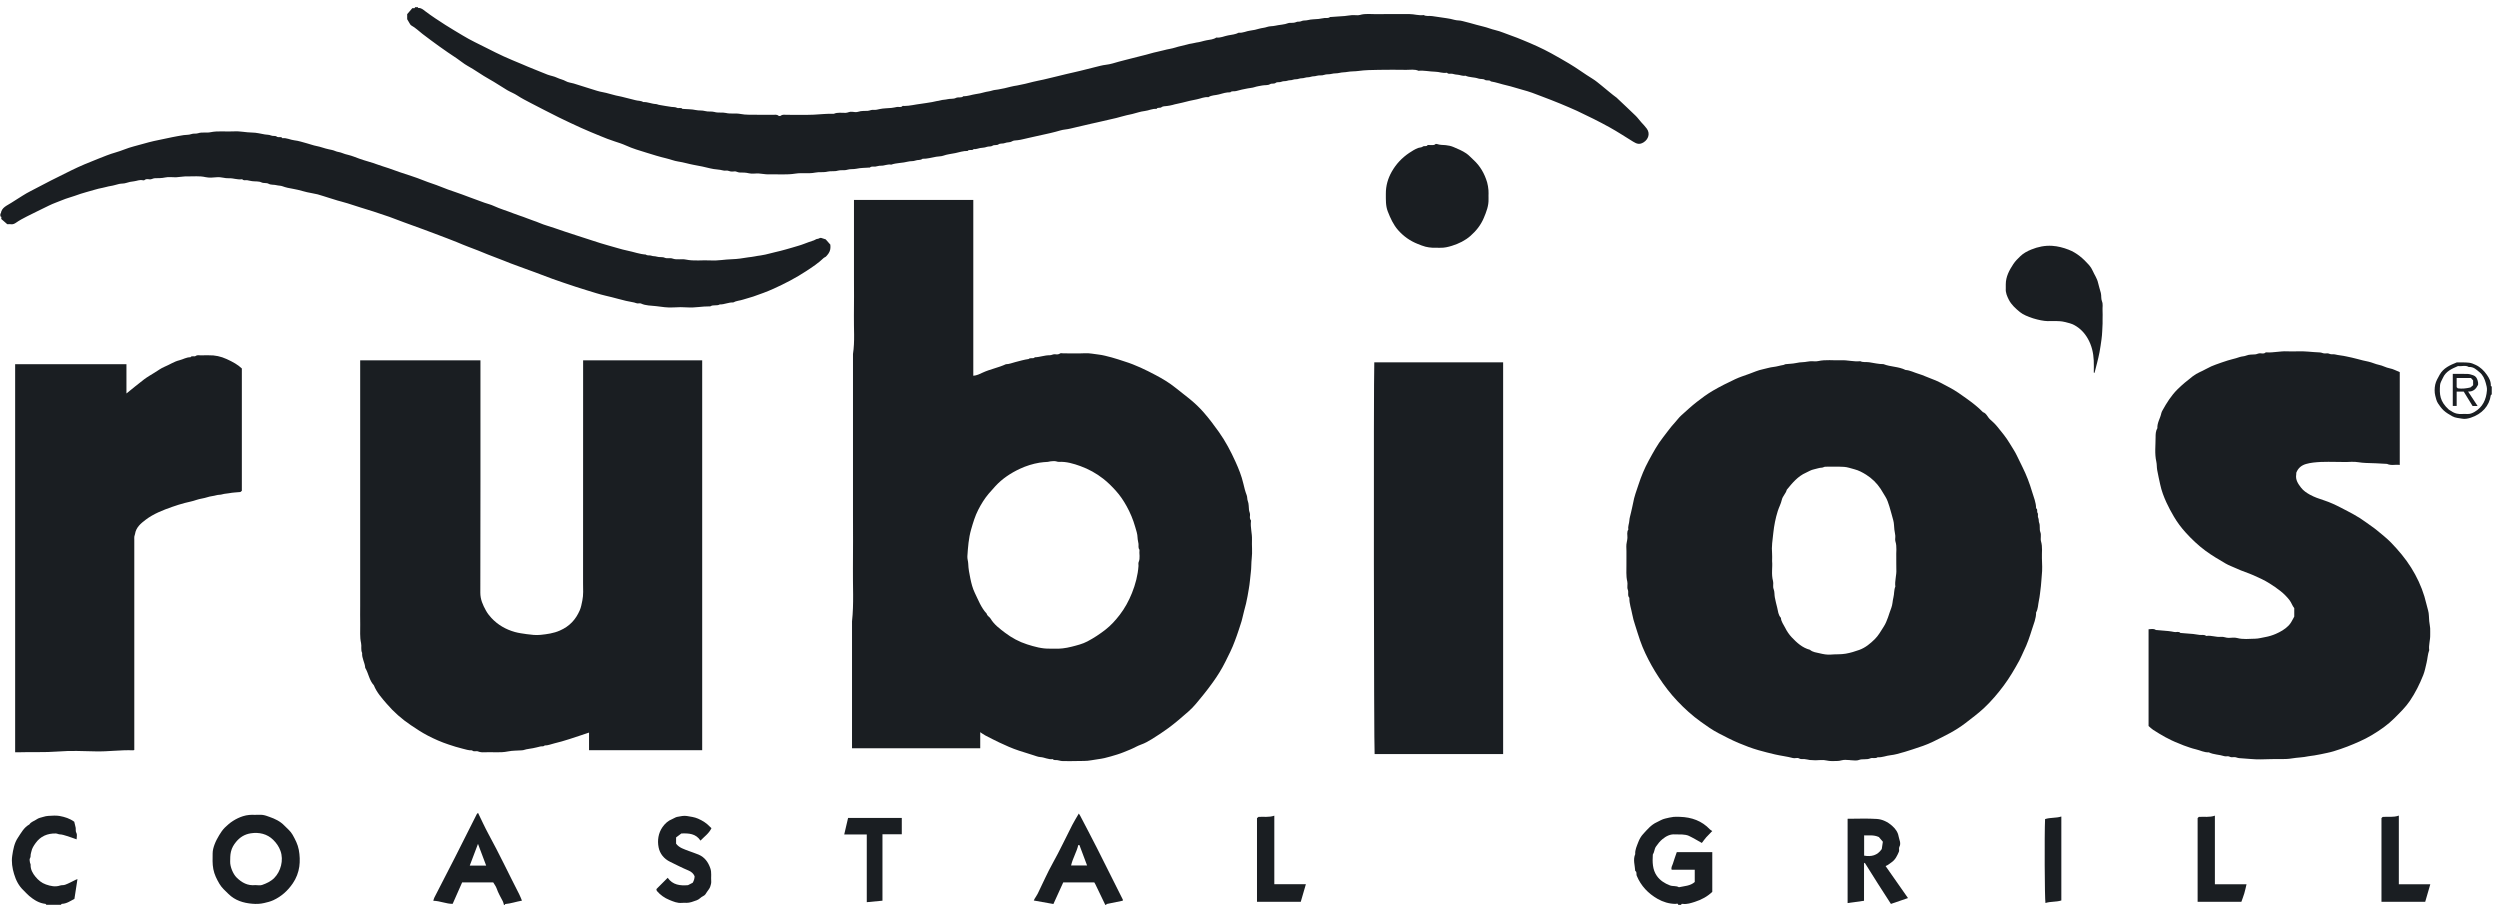
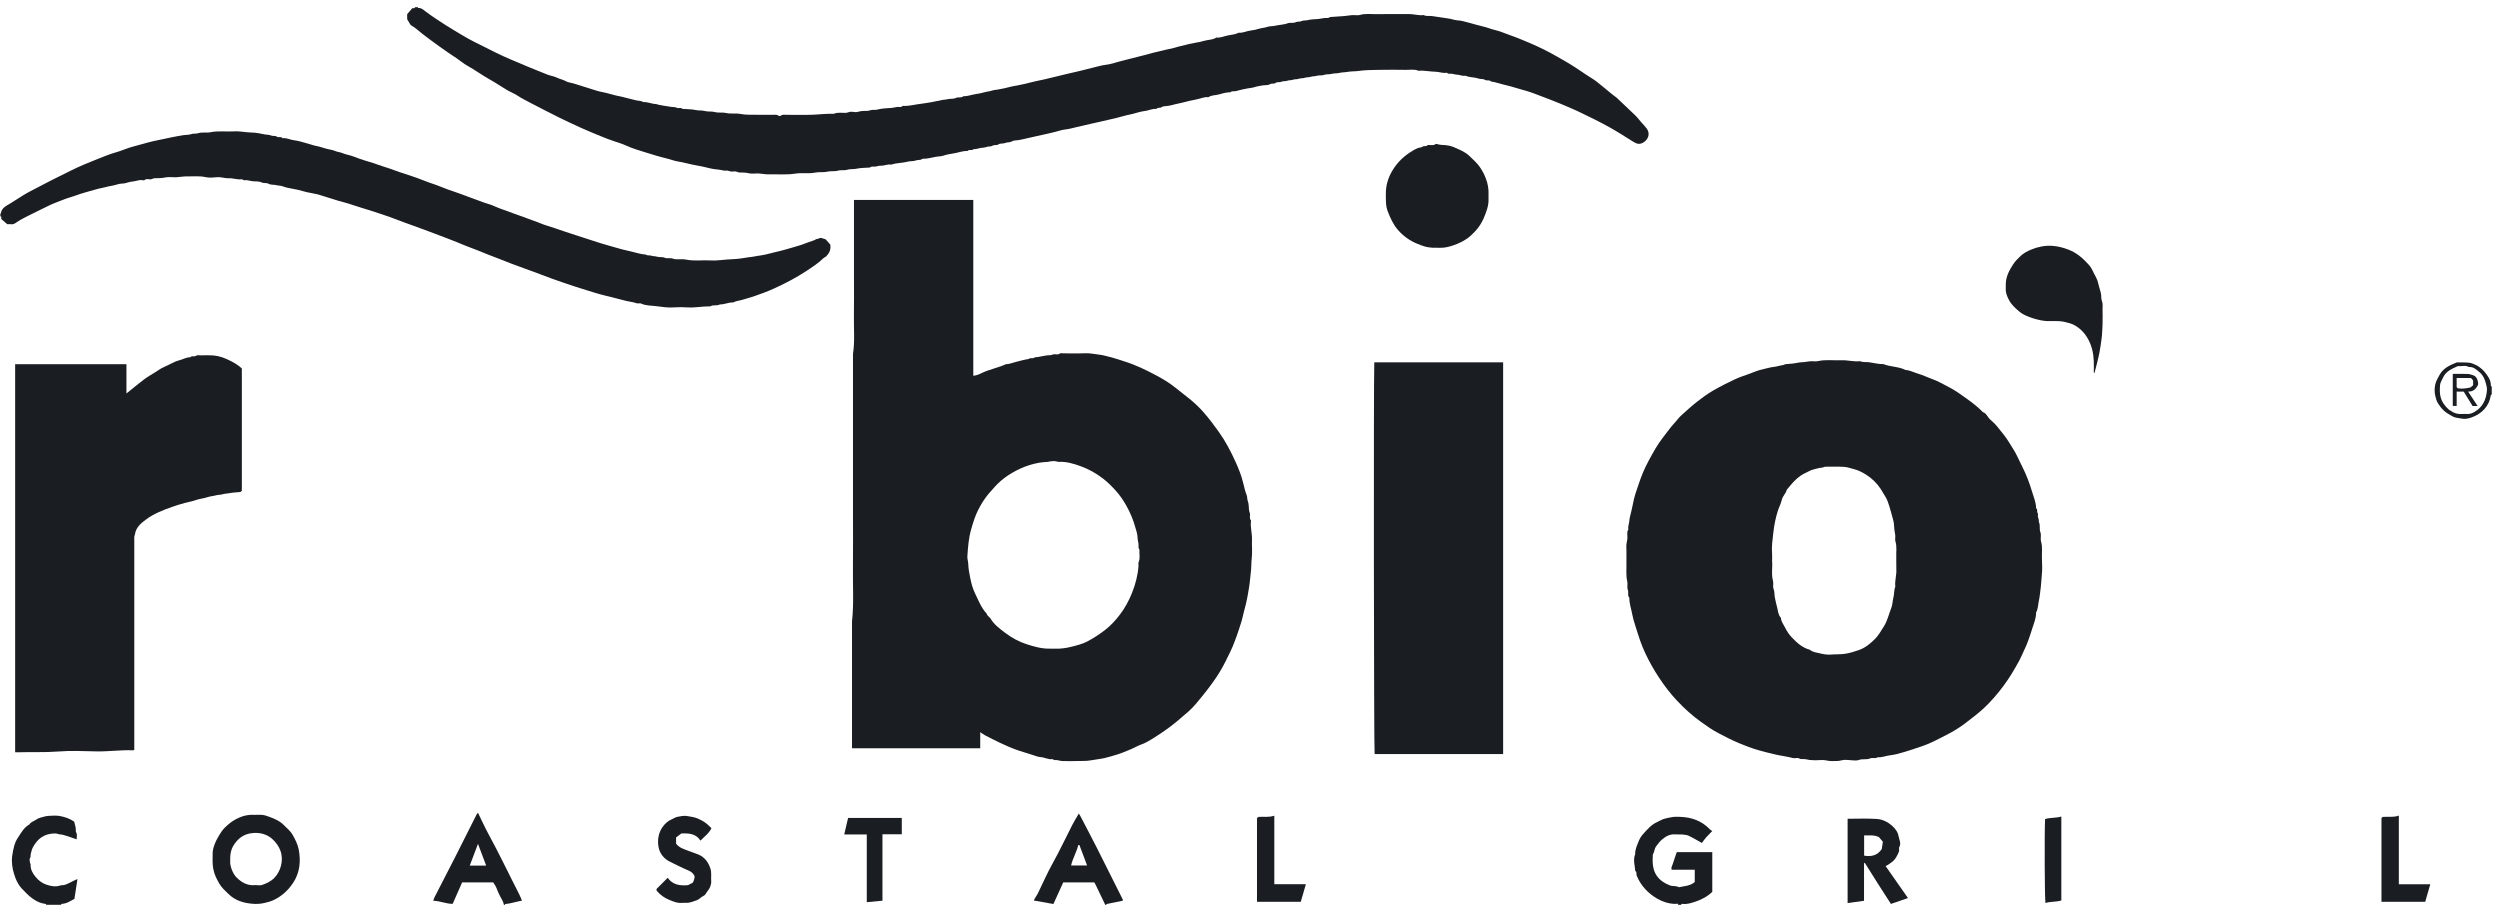
<svg xmlns="http://www.w3.org/2000/svg" width="138" height="50" viewBox="0 0 138 50" fill="none">
  <path d="M23.067 0.398C23.073 0.413 23.081 0.443 23.085 0.442C23.249 0.425 23.359 0.533 23.472 0.618C23.831 0.89 24.208 1.134 24.587 1.378C24.898 1.58 25.222 1.762 25.538 1.956C25.971 2.221 26.436 2.434 26.889 2.664C27.193 2.819 27.499 2.972 27.809 3.114C28.134 3.264 28.466 3.396 28.795 3.535C29.025 3.632 29.253 3.734 29.486 3.823C29.734 3.918 29.977 4.028 30.226 4.121C30.397 4.185 30.586 4.21 30.749 4.29C30.907 4.368 31.082 4.393 31.237 4.483C31.363 4.556 31.525 4.565 31.669 4.609C31.988 4.707 32.305 4.811 32.625 4.909C32.841 4.975 33.056 5.052 33.277 5.089C33.52 5.131 33.75 5.216 33.989 5.269C34.2 5.316 34.418 5.354 34.627 5.417C34.772 5.46 34.922 5.484 35.067 5.528C35.213 5.572 35.374 5.548 35.509 5.634C35.753 5.619 35.977 5.74 36.219 5.744C36.267 5.745 36.314 5.778 36.363 5.786C36.598 5.827 36.834 5.869 37.07 5.902C37.172 5.916 37.272 5.901 37.374 5.953C37.461 5.997 37.586 5.914 37.674 6.011C37.682 6.021 37.709 6.011 37.727 6.013C37.954 6.031 38.185 6.025 38.404 6.074C38.579 6.113 38.76 6.083 38.921 6.13C39.097 6.181 39.276 6.133 39.439 6.181C39.65 6.244 39.864 6.188 40.065 6.235C40.338 6.3 40.615 6.237 40.879 6.291C41.18 6.351 41.477 6.326 41.776 6.335C42.072 6.343 42.369 6.334 42.666 6.338C42.768 6.339 42.875 6.308 42.971 6.387C42.997 6.409 43.072 6.409 43.1 6.387C43.204 6.305 43.32 6.339 43.431 6.338C43.926 6.334 44.421 6.353 44.915 6.331C45.285 6.314 45.654 6.267 46.026 6.282C46.237 6.188 46.461 6.236 46.678 6.23C46.801 6.227 46.905 6.148 47.035 6.17C47.149 6.189 47.278 6.203 47.383 6.167C47.557 6.108 47.729 6.132 47.902 6.118C48.012 6.109 48.112 6.048 48.231 6.063C48.342 6.076 48.45 6.044 48.561 6.02C48.773 5.974 48.995 5.979 49.212 5.957C49.313 5.947 49.413 5.923 49.513 5.904C49.614 5.885 49.726 5.951 49.818 5.853C49.834 5.835 49.887 5.851 49.923 5.85C50.227 5.846 50.522 5.767 50.822 5.732C51.03 5.707 51.242 5.666 51.453 5.634C51.536 5.621 51.617 5.595 51.7 5.581C51.776 5.569 51.849 5.56 51.924 5.537C52.042 5.503 52.176 5.508 52.304 5.476C52.453 5.439 52.631 5.474 52.761 5.408C52.901 5.336 53.063 5.427 53.18 5.31C53.416 5.32 53.634 5.225 53.863 5.194C54.018 5.173 54.178 5.14 54.332 5.095C54.478 5.053 54.63 5.046 54.776 4.996C54.877 4.962 54.993 4.961 55.103 4.939C55.335 4.894 55.567 4.853 55.796 4.786C55.907 4.754 56.029 4.741 56.146 4.719C56.444 4.66 56.74 4.597 57.033 4.515C57.22 4.463 57.415 4.44 57.603 4.392C58.027 4.284 58.455 4.196 58.878 4.084C59.129 4.019 59.389 3.975 59.642 3.907C59.91 3.835 60.179 3.769 60.447 3.705C60.643 3.658 60.84 3.599 61.046 3.576C61.286 3.55 61.521 3.472 61.756 3.405C62.014 3.33 62.278 3.276 62.536 3.204C62.859 3.114 63.189 3.048 63.51 2.952C63.752 2.879 64.003 2.84 64.246 2.772C64.456 2.712 64.673 2.691 64.884 2.622C65.089 2.554 65.308 2.52 65.519 2.46C65.606 2.436 65.699 2.409 65.791 2.401C65.878 2.393 65.959 2.357 66.038 2.349C66.235 2.329 66.419 2.257 66.612 2.222C66.787 2.191 66.981 2.18 67.141 2.072C67.371 2.103 67.578 1.991 67.795 1.953C67.989 1.918 68.197 1.9 68.379 1.804C68.608 1.833 68.811 1.707 69.034 1.686C69.189 1.671 69.349 1.63 69.502 1.585C69.648 1.543 69.8 1.539 69.947 1.486C70.081 1.438 70.238 1.455 70.379 1.422C70.627 1.364 70.886 1.367 71.126 1.272C71.165 1.256 71.214 1.264 71.258 1.263C71.361 1.263 71.461 1.26 71.561 1.214C71.642 1.176 71.739 1.217 71.838 1.166C71.935 1.115 72.069 1.143 72.191 1.11C72.381 1.059 72.588 1.068 72.787 1.046C72.897 1.034 73.005 1.007 73.115 0.994C73.218 0.983 73.327 1.019 73.417 0.94C73.422 0.936 73.434 0.94 73.444 0.939C73.706 0.922 73.969 0.907 74.231 0.884C74.368 0.873 74.503 0.842 74.64 0.834C74.784 0.824 74.938 0.864 75.07 0.825C75.378 0.734 75.687 0.787 75.994 0.781C76.596 0.769 77.199 0.778 77.802 0.777C78.066 0.777 78.323 0.871 78.589 0.831C78.736 0.915 78.899 0.864 79.052 0.888C79.315 0.93 79.579 0.965 79.843 1.004C79.987 1.025 80.141 1.053 80.287 1.096C80.426 1.137 80.582 1.119 80.72 1.16C80.858 1.201 80.998 1.229 81.135 1.267C81.385 1.336 81.635 1.41 81.886 1.468C82.108 1.52 82.316 1.61 82.537 1.661C82.838 1.73 83.118 1.864 83.41 1.962C83.632 2.036 83.846 2.127 84.061 2.214C84.593 2.431 85.118 2.664 85.622 2.94C85.953 3.121 86.28 3.31 86.605 3.502C87.049 3.764 87.461 4.075 87.9 4.343C88.083 4.454 88.247 4.597 88.415 4.731C88.692 4.953 88.957 5.19 89.245 5.398C89.26 5.408 89.27 5.424 89.283 5.436C89.619 5.754 89.958 6.069 90.29 6.392C90.402 6.501 90.492 6.632 90.598 6.749C90.703 6.865 90.813 6.976 90.906 7.105C91.096 7.369 90.994 7.689 90.728 7.856C90.504 7.997 90.348 7.943 90.148 7.819C89.719 7.555 89.299 7.278 88.858 7.033C88.266 6.704 87.66 6.408 87.049 6.119C86.749 5.978 86.438 5.856 86.133 5.724C85.789 5.575 85.436 5.453 85.088 5.315C84.748 5.18 84.403 5.051 84.049 4.959C83.749 4.881 83.457 4.776 83.152 4.708C82.867 4.645 82.59 4.541 82.298 4.495C82.209 4.386 82.069 4.482 81.956 4.402C81.868 4.341 81.719 4.375 81.608 4.336C81.374 4.253 81.118 4.282 80.891 4.178C80.73 4.215 80.585 4.125 80.428 4.121C80.336 4.119 80.245 4.087 80.153 4.07C80.061 4.054 79.956 4.111 79.877 4.019C79.874 4.014 79.86 4.015 79.852 4.016C79.639 4.054 79.437 3.961 79.226 3.959C78.919 3.955 78.614 3.877 78.304 3.908C78.084 3.809 77.851 3.859 77.624 3.856C77.121 3.849 76.617 3.847 76.113 3.856C75.734 3.863 75.351 3.865 74.977 3.918C74.775 3.946 74.573 3.932 74.378 3.969C74.232 3.997 74.081 3.987 73.943 4.023C73.795 4.062 73.644 4.038 73.507 4.077C73.368 4.117 73.22 4.084 73.099 4.132C72.957 4.188 72.815 4.14 72.688 4.183C72.576 4.222 72.459 4.201 72.36 4.238C72.248 4.279 72.131 4.255 72.031 4.292C71.919 4.333 71.801 4.308 71.703 4.346C71.59 4.39 71.472 4.362 71.375 4.4C71.271 4.441 71.164 4.418 71.073 4.453C70.961 4.496 70.838 4.465 70.746 4.509C70.634 4.562 70.504 4.509 70.423 4.572C70.321 4.652 70.208 4.583 70.099 4.65C69.986 4.72 69.814 4.69 69.671 4.719C69.531 4.748 69.389 4.763 69.25 4.81C69.131 4.851 68.999 4.855 68.874 4.88C68.659 4.922 68.442 4.963 68.233 5.026C68.127 5.059 68.003 5.003 67.911 5.095C67.694 5.091 67.485 5.155 67.284 5.212C67.09 5.266 66.876 5.246 66.701 5.365C66.48 5.337 66.281 5.442 66.072 5.482C65.802 5.534 65.529 5.594 65.262 5.667C65.084 5.716 64.898 5.738 64.72 5.794C64.624 5.825 64.52 5.833 64.42 5.851C64.319 5.868 64.191 5.855 64.125 5.912C64.034 5.991 63.904 5.902 63.839 6.012C63.61 5.987 63.407 6.106 63.183 6.129C62.952 6.153 62.727 6.241 62.497 6.294C62.294 6.34 62.086 6.379 61.885 6.441C61.54 6.547 61.181 6.603 60.831 6.695C60.645 6.743 60.452 6.778 60.262 6.823C59.984 6.887 59.705 6.954 59.427 7.017C59.214 7.065 59 7.128 58.777 7.151C58.603 7.169 58.435 7.233 58.264 7.275C58.068 7.323 57.872 7.376 57.674 7.414C57.376 7.472 57.083 7.553 56.786 7.612C56.578 7.653 56.374 7.719 56.163 7.741C56.061 7.752 55.945 7.749 55.865 7.8C55.74 7.879 55.599 7.839 55.471 7.896C55.366 7.943 55.212 7.903 55.125 7.965C55.013 8.045 54.889 7.973 54.777 8.05C54.697 8.105 54.565 8.068 54.455 8.112C54.347 8.156 54.219 8.151 54.102 8.172C53.984 8.194 53.872 8.246 53.748 8.23C53.661 8.344 53.499 8.216 53.413 8.333C53.178 8.324 52.956 8.405 52.732 8.451C52.511 8.497 52.283 8.515 52.065 8.595C51.951 8.637 51.812 8.628 51.685 8.651C51.431 8.695 51.182 8.772 50.921 8.765C50.809 8.862 50.66 8.81 50.53 8.863C50.41 8.912 50.261 8.884 50.123 8.921C49.819 9.003 49.494 8.984 49.193 9.089C48.997 9.047 48.816 9.156 48.621 9.147C48.522 9.142 48.421 9.182 48.32 9.196C48.218 9.21 48.107 9.163 48.018 9.249C48.008 9.258 47.983 9.249 47.965 9.251C47.738 9.269 47.507 9.263 47.287 9.312C47.113 9.351 46.931 9.319 46.771 9.369C46.594 9.424 46.415 9.37 46.253 9.419C46.06 9.479 45.864 9.428 45.682 9.473C45.453 9.53 45.222 9.482 45.002 9.527C44.64 9.601 44.273 9.526 43.918 9.582C43.42 9.662 42.924 9.611 42.428 9.625C42.247 9.63 42.065 9.585 41.883 9.576C41.704 9.567 41.515 9.607 41.345 9.566C41.17 9.523 40.999 9.522 40.826 9.522C40.721 9.522 40.638 9.443 40.524 9.462C40.432 9.477 40.324 9.474 40.239 9.439C40.132 9.393 40.027 9.438 39.927 9.411C39.693 9.347 39.447 9.357 39.218 9.297C38.916 9.217 38.607 9.158 38.304 9.103C38.011 9.05 37.727 8.958 37.431 8.915C37.214 8.883 36.998 8.792 36.778 8.741C36.41 8.655 36.05 8.542 35.691 8.43C35.311 8.313 34.925 8.202 34.56 8.035C34.356 7.942 34.139 7.873 33.928 7.805C33.658 7.717 33.391 7.615 33.133 7.506C32.781 7.359 32.425 7.219 32.078 7.059C31.67 6.87 31.26 6.685 30.858 6.485C30.335 6.226 29.818 5.956 29.299 5.688C29.047 5.556 28.793 5.428 28.554 5.27C28.381 5.155 28.181 5.084 28.001 4.978C27.668 4.781 27.348 4.559 27.01 4.372C26.597 4.144 26.22 3.86 25.806 3.633C25.598 3.519 25.417 3.357 25.218 3.225C24.887 3.005 24.554 2.783 24.233 2.549C23.928 2.327 23.622 2.105 23.322 1.873C23.119 1.716 22.936 1.532 22.707 1.407C22.653 1.378 22.621 1.303 22.584 1.245C22.547 1.189 22.515 1.129 22.476 1.06V0.781C22.56 0.683 22.657 0.571 22.754 0.459C22.8 0.423 22.895 0.503 22.907 0.399C22.961 0.399 23.015 0.399 23.069 0.399L23.067 0.398Z" fill="#1A1E22" />
  <path d="M0.02 11.787C0.029 11.787 0.045 11.788 0.045 11.787C0.088 11.442 0.391 11.351 0.624 11.195C0.827 11.059 1.04 10.939 1.244 10.803C1.384 10.71 1.535 10.631 1.681 10.553C2.431 10.152 3.19 9.77 3.953 9.396C4.423 9.165 4.909 8.965 5.395 8.774C5.719 8.647 6.043 8.51 6.381 8.415C6.717 8.322 7.037 8.167 7.375 8.083C7.75 7.99 8.117 7.869 8.495 7.785C8.833 7.709 9.172 7.638 9.512 7.571C9.722 7.53 9.93 7.49 10.141 7.458C10.278 7.437 10.427 7.452 10.549 7.405C10.681 7.354 10.814 7.395 10.933 7.355C11.159 7.28 11.393 7.346 11.613 7.3C12.046 7.21 12.48 7.279 12.913 7.252C13.25 7.231 13.579 7.314 13.916 7.317C14.15 7.319 14.39 7.38 14.625 7.422C14.736 7.442 14.859 7.432 14.951 7.476C15.063 7.529 15.192 7.476 15.274 7.54C15.376 7.619 15.513 7.509 15.591 7.629C15.82 7.598 16.023 7.721 16.246 7.745C16.486 7.771 16.72 7.854 16.956 7.916C17.125 7.96 17.291 8.026 17.462 8.058C17.695 8.1 17.913 8.193 18.143 8.24C18.266 8.265 18.394 8.287 18.507 8.338C18.625 8.392 18.754 8.392 18.869 8.44C18.986 8.489 19.105 8.523 19.229 8.552C19.438 8.602 19.639 8.689 19.843 8.762C20.172 8.881 20.515 8.96 20.843 9.084C21.045 9.16 21.255 9.218 21.46 9.288C21.657 9.355 21.851 9.429 22.047 9.497C22.488 9.648 22.937 9.779 23.368 9.955C23.684 10.085 24.013 10.177 24.329 10.307C24.588 10.414 24.857 10.511 25.125 10.599C25.394 10.687 25.657 10.792 25.922 10.889C26.195 10.989 26.468 11.091 26.742 11.19C26.915 11.251 27.096 11.292 27.261 11.37C27.609 11.532 27.979 11.634 28.334 11.777C28.572 11.874 28.824 11.941 29.062 12.039C29.3 12.138 29.549 12.207 29.787 12.309C30.051 12.424 30.339 12.493 30.614 12.591C31.006 12.731 31.403 12.857 31.799 12.987C32.116 13.091 32.433 13.194 32.75 13.295C33.013 13.378 33.273 13.469 33.539 13.538C33.913 13.635 34.277 13.764 34.657 13.84C34.988 13.907 35.307 14.03 35.648 14.051C35.737 14.128 35.857 14.075 35.946 14.112C36.049 14.154 36.155 14.133 36.248 14.165C36.394 14.214 36.558 14.169 36.682 14.224C36.835 14.292 36.985 14.222 37.122 14.272C37.365 14.36 37.617 14.277 37.855 14.327C38.316 14.424 38.777 14.348 39.237 14.376C39.627 14.399 40.011 14.319 40.402 14.309C40.699 14.302 41.004 14.255 41.3 14.205C41.419 14.185 41.541 14.183 41.656 14.154C41.766 14.126 41.876 14.12 41.985 14.101C42.159 14.071 42.338 14.039 42.505 13.989C42.698 13.931 42.898 13.901 43.091 13.846C43.292 13.788 43.497 13.742 43.697 13.677C43.927 13.603 44.164 13.55 44.389 13.459C44.567 13.389 44.748 13.326 44.93 13.267C45.001 13.243 45.054 13.184 45.141 13.183C45.203 13.182 45.258 13.111 45.334 13.134C45.406 13.157 45.476 13.18 45.579 13.213C45.656 13.3 45.754 13.411 45.835 13.504C45.855 13.693 45.835 13.835 45.743 13.978C45.7 14.046 45.649 14.101 45.598 14.157C45.565 14.193 45.506 14.203 45.471 14.237C45.179 14.521 44.84 14.744 44.503 14.965C43.93 15.342 43.321 15.657 42.695 15.94C42.331 16.105 41.955 16.239 41.578 16.37C41.397 16.433 41.208 16.473 41.026 16.535C40.844 16.598 40.644 16.599 40.472 16.696C40.218 16.68 39.987 16.814 39.734 16.804C39.573 16.902 39.372 16.804 39.212 16.91C39.199 16.919 39.176 16.912 39.158 16.912C38.76 16.907 38.367 16.995 37.966 16.969C37.706 16.951 37.443 16.95 37.184 16.969C36.854 16.994 36.53 16.937 36.209 16.898C35.935 16.865 35.646 16.878 35.382 16.754C35.323 16.726 35.239 16.757 35.168 16.747C35.112 16.74 35.058 16.706 35.002 16.697C34.702 16.646 34.407 16.577 34.114 16.495C33.888 16.432 33.658 16.377 33.43 16.323C33.087 16.243 32.753 16.134 32.416 16.031C31.986 15.899 31.558 15.761 31.132 15.614C30.707 15.468 30.282 15.323 29.865 15.156C29.649 15.07 29.428 14.994 29.21 14.914C29.015 14.842 28.821 14.767 28.624 14.699C28.333 14.599 28.048 14.482 27.762 14.369C27.484 14.259 27.202 14.156 26.924 14.046C26.561 13.901 26.203 13.746 25.834 13.616C25.623 13.543 25.42 13.444 25.211 13.363C24.877 13.235 24.546 13.098 24.211 12.977C23.937 12.878 23.666 12.77 23.393 12.67C23.026 12.535 22.659 12.402 22.291 12.269C22.026 12.173 21.764 12.066 21.497 11.971C21.207 11.868 20.915 11.772 20.621 11.677C20.383 11.599 20.142 11.533 19.904 11.454C19.667 11.374 19.426 11.304 19.189 11.225C18.95 11.146 18.701 11.098 18.466 11.017C18.262 10.946 18.049 10.896 17.846 10.823C17.644 10.752 17.425 10.695 17.212 10.662C16.859 10.608 16.526 10.48 16.173 10.423C15.981 10.392 15.779 10.353 15.588 10.28C15.492 10.244 15.371 10.251 15.261 10.222C15.121 10.185 14.953 10.214 14.834 10.148C14.702 10.073 14.568 10.132 14.433 10.068C14.287 9.997 14.094 10.022 13.922 10.001C13.83 9.989 13.739 9.964 13.647 9.948C13.555 9.933 13.45 9.988 13.372 9.894C13.368 9.89 13.355 9.893 13.346 9.894C13.106 9.933 12.877 9.827 12.64 9.84C12.419 9.853 12.211 9.763 11.987 9.782C11.773 9.801 11.547 9.825 11.342 9.777C11.005 9.7 10.671 9.745 10.337 9.736C10.139 9.731 9.939 9.775 9.739 9.784C9.532 9.793 9.318 9.751 9.121 9.796C8.927 9.839 8.739 9.834 8.547 9.838C8.443 9.84 8.359 9.917 8.245 9.899C8.156 9.885 8.053 9.867 7.969 9.945C7.949 9.963 7.898 9.954 7.864 9.947C7.702 9.913 7.555 9.989 7.401 10.007C7.252 10.024 7.102 10.05 6.956 10.101C6.838 10.142 6.704 10.125 6.575 10.154C6.418 10.189 6.265 10.245 6.108 10.267C5.956 10.288 5.812 10.341 5.665 10.367C5.365 10.42 5.08 10.523 4.787 10.598C4.561 10.656 4.341 10.735 4.121 10.812C3.9 10.89 3.67 10.948 3.458 11.037C3.205 11.142 2.943 11.228 2.697 11.35C2.295 11.55 1.888 11.742 1.487 11.946C1.278 12.052 1.071 12.163 0.877 12.298C0.801 12.35 0.715 12.392 0.613 12.378C0.551 12.369 0.487 12.376 0.401 12.376C0.302 12.29 0.19 12.193 0.078 12.096C0.045 12.049 0.123 11.956 0.019 11.944V11.782L0.02 11.787Z" fill="#1A1E22" />
  <path d="M92.639 49.946C92.62 49.841 92.538 49.896 92.489 49.895C92.132 49.892 91.797 49.787 91.498 49.617C90.979 49.32 90.58 48.902 90.346 48.337C90.31 48.249 90.374 48.134 90.264 48.074C90.246 47.765 90.132 47.456 90.264 47.148C90.247 46.91 90.354 46.7 90.432 46.489C90.492 46.326 90.585 46.163 90.702 46.037C90.927 45.793 91.142 45.528 91.455 45.387C91.606 45.318 91.742 45.225 91.912 45.186C92.069 45.151 92.224 45.108 92.383 45.092C92.499 45.081 92.617 45.087 92.734 45.09C93.374 45.11 93.94 45.307 94.389 45.785C94.418 45.817 94.462 45.836 94.516 45.872C94.395 46.014 94.278 46.109 94.181 46.222C94.09 46.327 94.01 46.442 93.942 46.531C93.69 46.391 93.462 46.251 93.221 46.137C93.109 46.084 92.973 46.075 92.848 46.063C92.723 46.052 92.596 46.07 92.47 46.059C92.194 46.035 91.968 46.158 91.77 46.319C91.629 46.432 91.511 46.583 91.408 46.733C91.319 46.862 91.325 47.038 91.236 47.173C91.211 47.584 91.212 47.997 91.457 48.348C91.632 48.597 91.886 48.762 92.178 48.873C92.343 48.936 92.523 48.883 92.675 48.975C92.978 48.908 93.302 48.907 93.55 48.687V48.008H92.276C92.231 47.883 92.309 47.787 92.339 47.688C92.403 47.473 92.482 47.262 92.558 47.039H94.518V49.23C94.253 49.486 93.919 49.667 93.554 49.782C93.344 49.848 93.129 49.923 92.899 49.895C92.861 49.891 92.803 49.873 92.802 49.947H92.64L92.639 49.946Z" fill="#1A1E22" />
  <path d="M27.816 49.946C27.797 49.882 27.788 49.813 27.757 49.755C27.632 49.52 27.5 49.289 27.412 49.035C27.371 48.917 27.288 48.815 27.227 48.71H25.51C25.338 49.098 25.167 49.485 24.987 49.892C24.637 49.898 24.303 49.731 23.919 49.723C23.938 49.66 23.948 49.603 23.972 49.555C24.351 48.813 24.736 48.074 25.114 47.331C25.518 46.536 25.915 45.739 26.317 44.943C26.328 44.921 26.354 44.904 26.388 44.871C26.581 45.266 26.759 45.663 26.966 46.044C27.562 47.134 28.092 48.257 28.66 49.362C28.716 49.471 28.757 49.587 28.812 49.715C28.484 49.774 28.195 49.877 27.889 49.903C27.882 49.904 27.876 49.932 27.87 49.947H27.816V49.946ZM26.836 47.78C26.686 47.38 26.54 46.992 26.385 46.581C26.227 46.999 26.081 47.385 25.931 47.78H26.836Z" fill="#1A1E22" />
  <path d="M61.01 49.946C60.83 49.571 60.651 49.196 60.47 48.822C60.451 48.784 60.428 48.748 60.406 48.71H58.69C58.513 49.098 58.334 49.492 58.148 49.901C57.785 49.837 57.435 49.774 57.064 49.708C57.081 49.673 57.095 49.638 57.114 49.606C57.17 49.512 57.236 49.423 57.284 49.326C57.56 48.766 57.807 48.19 58.111 47.647C58.499 46.955 58.829 46.236 59.192 45.533C59.298 45.327 59.423 45.129 59.551 44.907C59.58 44.952 59.605 44.988 59.626 45.027C59.938 45.625 60.253 46.222 60.559 46.825C61.037 47.768 61.508 48.714 61.981 49.66C61.988 49.673 61.978 49.693 61.975 49.719C61.68 49.779 61.382 49.84 61.084 49.902C61.075 49.904 61.072 49.931 61.065 49.947H61.011L61.01 49.946ZM59.584 46.647C59.563 46.647 59.542 46.647 59.521 46.647C59.43 47.037 59.211 47.381 59.124 47.774H60.007C59.861 47.386 59.723 47.016 59.584 46.647Z" fill="#1A1E22" />
  <path d="M2.557 49.946C2.543 49.928 2.53 49.896 2.513 49.894C2.161 49.858 1.878 49.677 1.615 49.46C1.504 49.368 1.413 49.255 1.308 49.157C1.038 48.906 0.879 48.591 0.776 48.244C0.677 47.916 0.625 47.574 0.675 47.239C0.727 46.894 0.786 46.541 0.99 46.239C1.171 45.969 1.321 45.673 1.623 45.508C1.715 45.358 1.891 45.325 2.022 45.229C2.124 45.153 2.266 45.128 2.394 45.09C2.483 45.064 2.576 45.04 2.667 45.037C2.873 45.029 3.086 45.005 3.286 45.041C3.573 45.093 3.855 45.181 4.099 45.361C4.124 45.465 4.15 45.572 4.175 45.678C4.197 45.777 4.156 45.876 4.219 45.985C4.269 46.071 4.229 46.208 4.229 46.332C4.038 46.266 3.868 46.201 3.694 46.148C3.565 46.11 3.439 46.062 3.3 46.057C3.226 46.054 3.153 46.009 3.08 46.008C2.621 45.998 2.236 46.159 1.965 46.539C1.864 46.68 1.765 46.826 1.731 47.009C1.721 47.062 1.698 47.12 1.692 47.179C1.686 47.247 1.698 47.31 1.652 47.38C1.617 47.434 1.645 47.532 1.653 47.61C1.657 47.651 1.692 47.689 1.69 47.728C1.679 47.993 1.802 48.207 1.959 48.398C2.114 48.585 2.296 48.74 2.536 48.823C2.795 48.913 3.053 48.97 3.317 48.881C3.409 48.85 3.498 48.873 3.595 48.838C3.801 48.764 3.987 48.655 4.182 48.562C4.204 48.551 4.228 48.544 4.276 48.526C4.219 48.894 4.166 49.243 4.108 49.618C3.897 49.726 3.685 49.886 3.408 49.893C3.394 49.893 3.38 49.927 3.366 49.945H2.556L2.557 49.946Z" fill="#1A1E22" />
  <path d="M137.545 21.772C137.527 21.786 137.495 21.798 137.493 21.815C137.411 22.413 136.999 22.855 136.39 23.056C136.238 23.107 136.058 23.143 135.907 23.111C135.729 23.074 135.541 23.076 135.37 22.979C135.199 22.881 135.031 22.788 134.886 22.652C134.765 22.537 134.669 22.403 134.578 22.266C134.494 22.139 134.463 21.983 134.427 21.845C134.378 21.651 134.383 21.428 134.424 21.23C134.465 21.041 134.571 20.86 134.668 20.686C134.876 20.313 135.245 20.152 135.618 20.003C135.846 20.007 136.076 19.997 136.302 20.023C136.421 20.037 136.539 20.087 136.655 20.142C136.921 20.266 137.112 20.458 137.274 20.687C137.403 20.869 137.507 21.063 137.493 21.298C137.493 21.311 137.527 21.326 137.545 21.341V21.772V21.772ZM135.935 22.851C136.039 22.851 136.111 22.846 136.182 22.852C136.334 22.866 136.475 22.806 136.593 22.738C137.045 22.477 137.239 22.058 137.279 21.549C137.291 21.403 137.248 21.27 137.214 21.141C137.156 20.923 137.054 20.699 136.882 20.557C136.714 20.418 136.541 20.236 136.281 20.26C136.091 20.14 135.881 20.238 135.683 20.206C135.348 20.352 135.008 20.493 134.847 20.861C134.79 20.991 134.701 21.119 134.691 21.253C134.655 21.771 134.671 22.154 135.177 22.612C135.213 22.645 135.265 22.661 135.306 22.69C135.505 22.834 135.729 22.871 135.936 22.851L135.935 22.851Z" fill="#1A1E22" />
  <path d="M47.139 11.036H53.726V20.742C53.923 20.727 54.085 20.642 54.236 20.572C54.654 20.377 55.111 20.298 55.527 20.104C55.708 20.104 55.874 20.029 56.045 19.987C56.291 19.926 56.533 19.851 56.784 19.817C56.878 19.717 57.033 19.834 57.122 19.721C57.4 19.718 57.661 19.605 57.941 19.61C58.043 19.613 58.132 19.541 58.243 19.555C58.334 19.567 58.431 19.574 58.52 19.509C58.555 19.483 58.624 19.504 58.678 19.504C59.083 19.504 59.489 19.519 59.892 19.499C60.143 19.486 60.382 19.543 60.625 19.569C60.872 19.595 61.12 19.668 61.365 19.73C61.606 19.792 61.842 19.88 62.08 19.954C62.679 20.14 63.242 20.414 63.792 20.705C64.172 20.906 64.544 21.127 64.883 21.401C65.151 21.618 65.429 21.825 65.697 22.045C65.966 22.267 66.219 22.506 66.444 22.765C66.742 23.107 67.017 23.47 67.281 23.843C67.649 24.361 67.941 24.916 68.2 25.489C68.375 25.875 68.534 26.269 68.631 26.688C68.681 26.904 68.736 27.127 68.818 27.337C68.859 27.442 68.836 27.552 68.88 27.662C68.939 27.81 68.926 27.985 68.945 28.149C68.957 28.25 69.016 28.34 69.001 28.45C68.99 28.543 68.981 28.643 69.051 28.726C69.06 28.736 69.054 28.761 69.052 28.779C69.014 29.116 69.122 29.445 69.109 29.782C69.096 30.123 69.137 30.469 69.097 30.806C69.064 31.079 69.081 31.352 69.043 31.62C69.022 31.766 69.01 31.911 68.996 32.057C68.983 32.203 68.961 32.35 68.937 32.492C68.888 32.767 68.848 33.045 68.781 33.317C68.715 33.585 68.636 33.852 68.578 34.12C68.53 34.345 68.444 34.553 68.38 34.77C68.318 34.975 68.237 35.178 68.164 35.381C68.019 35.782 67.826 36.16 67.636 36.538C67.441 36.929 67.209 37.303 66.953 37.658C66.776 37.903 66.597 38.145 66.405 38.378C66.146 38.69 65.903 39.016 65.596 39.28C65.236 39.591 64.88 39.907 64.493 40.19C64.197 40.408 63.89 40.608 63.581 40.8C63.395 40.915 63.196 41.028 62.98 41.103C62.778 41.174 62.593 41.291 62.39 41.373C62.151 41.471 61.915 41.574 61.668 41.649C61.436 41.719 61.204 41.792 60.967 41.846C60.725 41.902 60.474 41.921 60.232 41.968C59.966 42.02 59.705 41.999 59.443 42.009C59.173 42.018 58.903 42.015 58.633 42.009C58.541 42.006 58.45 41.971 58.358 41.958C58.273 41.947 58.18 41.981 58.111 41.903C57.871 41.94 57.661 41.804 57.428 41.791C57.297 41.783 57.169 41.726 57.041 41.687C56.778 41.605 56.516 41.522 56.254 41.438C55.873 41.314 55.51 41.15 55.148 40.979C54.893 40.857 54.641 40.728 54.389 40.597C54.3 40.551 54.219 40.489 54.109 40.417V41.303H47.031V34.301C47.139 33.321 47.07 32.337 47.082 31.355C47.094 30.375 47.085 29.394 47.085 28.414V19.537C47.193 18.836 47.125 18.131 47.136 17.427C47.148 16.717 47.139 16.006 47.139 15.296V11.037L47.139 11.036ZM58.199 35.805C58.483 35.824 58.817 35.784 59.15 35.699C59.45 35.622 59.754 35.55 60.026 35.405C60.379 35.219 60.71 35.001 61.028 34.752C61.332 34.515 61.582 34.233 61.81 33.938C62.09 33.575 62.312 33.165 62.484 32.736C62.677 32.256 62.808 31.758 62.845 31.24C62.85 31.169 62.826 31.087 62.853 31.027C62.953 30.803 62.872 30.571 62.9 30.345C62.816 30.246 62.858 30.127 62.845 30.017C62.832 29.907 62.797 29.798 62.794 29.688C62.79 29.471 62.716 29.269 62.658 29.068C62.546 28.676 62.388 28.299 62.189 27.94C62.019 27.632 61.823 27.342 61.59 27.085C61.377 26.85 61.153 26.624 60.897 26.425C60.513 26.126 60.096 25.895 59.644 25.731C59.261 25.593 58.866 25.473 58.446 25.495C58.397 25.497 58.347 25.48 58.298 25.466C58.203 25.44 58.094 25.459 57.992 25.466C57.942 25.469 57.894 25.491 57.843 25.495C57.688 25.506 57.535 25.514 57.379 25.54C57.001 25.604 56.644 25.717 56.301 25.876C55.793 26.114 55.328 26.419 54.944 26.837C54.82 26.973 54.697 27.109 54.577 27.25C54.344 27.525 54.159 27.829 53.997 28.145C53.821 28.487 53.713 28.855 53.606 29.226C53.467 29.713 53.433 30.207 53.399 30.704C53.389 30.845 53.442 30.98 53.446 31.114C53.455 31.393 53.508 31.662 53.563 31.932C53.619 32.203 53.688 32.476 53.807 32.721C54.002 33.119 54.156 33.545 54.468 33.877C54.491 34.003 54.62 34.046 54.676 34.142C54.874 34.479 55.187 34.705 55.483 34.931C55.847 35.206 56.255 35.43 56.699 35.57C57.107 35.699 57.517 35.816 57.951 35.805C58.014 35.803 58.077 35.805 58.198 35.805H58.199Z" fill="#1A1E22" />
  <path d="M102.124 41.958C101.971 41.958 101.807 41.923 101.668 41.967C101.483 42.025 101.303 42.002 101.121 42.011C100.92 42.02 100.728 41.934 100.522 41.954C100.317 41.973 100.107 41.973 99.903 41.952C99.803 41.941 99.705 41.906 99.601 41.901C99.5 41.896 99.402 41.922 99.294 41.859C99.213 41.812 99.077 41.873 98.977 41.846C98.649 41.757 98.313 41.722 97.983 41.645C97.68 41.573 97.376 41.499 97.078 41.413C96.703 41.306 96.337 41.168 95.975 41.015C95.59 40.852 95.222 40.66 94.853 40.468C94.516 40.293 94.205 40.07 93.894 39.848C93.419 39.509 92.991 39.12 92.591 38.698C92.204 38.29 91.865 37.845 91.557 37.374C91.28 36.953 91.034 36.514 90.821 36.059C90.713 35.827 90.613 35.589 90.529 35.344C90.428 35.053 90.34 34.757 90.246 34.464C90.189 34.288 90.137 34.11 90.104 33.929C90.048 33.62 89.934 33.32 89.94 32.999C89.82 32.869 89.917 32.7 89.854 32.549C89.8 32.418 89.861 32.244 89.826 32.101C89.748 31.785 89.786 31.467 89.779 31.15C89.772 30.826 89.79 30.502 89.773 30.179C89.764 30.008 89.827 29.854 89.834 29.689C89.841 29.534 89.784 29.37 89.886 29.225C89.849 29.056 89.933 28.9 89.94 28.735C89.947 28.582 90.004 28.438 90.032 28.289C90.066 28.114 90.118 27.943 90.147 27.771C90.206 27.42 90.333 27.09 90.443 26.757C90.593 26.3 90.776 25.852 91.008 25.427C91.251 24.983 91.488 24.538 91.805 24.137C92.02 23.866 92.214 23.579 92.453 23.325C92.571 23.198 92.672 23.051 92.802 22.934C93.083 22.682 93.36 22.424 93.656 22.192C93.943 21.966 94.241 21.748 94.555 21.564C94.951 21.332 95.364 21.129 95.778 20.933C96.025 20.816 96.289 20.735 96.547 20.641C96.797 20.55 97.044 20.437 97.302 20.385C97.501 20.344 97.694 20.276 97.9 20.255C98.083 20.236 98.262 20.173 98.447 20.146C98.487 20.14 98.523 20.106 98.563 20.102C98.753 20.08 98.947 20.081 99.133 20.041C99.27 20.011 99.404 19.993 99.543 19.99C99.671 19.986 99.798 19.949 99.926 19.941C100.069 19.931 100.22 19.965 100.357 19.933C100.78 19.838 101.206 19.904 101.63 19.886C101.984 19.871 102.332 19.978 102.687 19.938C102.844 20.013 103.015 19.973 103.177 19.996C103.441 20.034 103.7 20.103 103.969 20.1C104.361 20.258 104.802 20.228 105.185 20.422C105.441 20.439 105.665 20.567 105.906 20.636C106.14 20.704 106.355 20.814 106.581 20.894C106.954 21.025 107.295 21.217 107.639 21.402C107.959 21.573 108.257 21.785 108.554 22C108.873 22.23 109.183 22.465 109.455 22.749C109.656 22.814 109.71 23.023 109.851 23.149C109.992 23.273 110.132 23.404 110.25 23.55C110.482 23.837 110.723 24.121 110.912 24.436C111.048 24.665 111.203 24.885 111.321 25.128C111.426 25.346 111.531 25.564 111.639 25.779C111.859 26.22 112.035 26.679 112.173 27.15C112.261 27.448 112.393 27.738 112.392 28.058C112.503 28.115 112.414 28.236 112.478 28.322C112.521 28.381 112.469 28.505 112.507 28.576C112.555 28.67 112.526 28.77 112.56 28.852C112.63 29.022 112.563 29.207 112.625 29.365C112.696 29.543 112.617 29.722 112.666 29.888C112.757 30.195 112.703 30.504 112.714 30.811C112.725 31.126 112.743 31.444 112.707 31.754C112.683 31.955 112.684 32.155 112.658 32.353C112.621 32.626 112.602 32.904 112.544 33.17C112.497 33.382 112.505 33.611 112.393 33.807C112.396 34.136 112.261 34.437 112.166 34.74C112.04 35.142 111.906 35.546 111.716 35.929C111.633 36.099 111.565 36.281 111.473 36.448C111.21 36.929 110.935 37.402 110.606 37.844C110.279 38.282 109.928 38.696 109.532 39.07C109.204 39.379 108.841 39.645 108.485 39.921C107.939 40.343 107.326 40.633 106.716 40.935C106.35 41.116 105.961 41.241 105.573 41.367C105.287 41.459 105.001 41.552 104.709 41.623C104.595 41.651 104.475 41.676 104.358 41.688C104.119 41.712 103.893 41.82 103.648 41.8C103.522 41.893 103.361 41.809 103.242 41.861C103.034 41.953 102.815 41.872 102.605 41.952C102.463 42.005 102.285 41.962 102.123 41.962L102.124 41.958ZM97.82 30.972C97.854 31.296 97.765 31.687 97.871 32.074C97.909 32.216 97.846 32.371 97.905 32.519C97.963 32.663 97.942 32.822 97.97 32.974C98.006 33.166 98.055 33.358 98.102 33.545C98.148 33.733 98.157 33.949 98.306 34.105C98.318 34.316 98.455 34.477 98.542 34.654C98.634 34.843 98.758 35.025 98.902 35.178C99.185 35.477 99.49 35.759 99.908 35.868C100.061 36.003 100.266 36.018 100.446 36.062C100.643 36.109 100.854 36.152 101.069 36.132C101.339 36.108 101.61 36.131 101.884 36.083C102.144 36.038 102.39 35.962 102.635 35.874C102.972 35.752 103.243 35.523 103.491 35.279C103.69 35.083 103.827 34.831 103.979 34.595C104.187 34.272 104.263 33.902 104.4 33.555C104.47 33.377 104.468 33.171 104.516 32.982C104.568 32.783 104.541 32.572 104.622 32.379C104.581 32.059 104.698 31.75 104.678 31.43C104.665 31.215 104.684 30.998 104.674 30.783C104.659 30.484 104.722 30.184 104.627 29.886C104.596 29.789 104.629 29.672 104.62 29.565C104.611 29.454 104.582 29.346 104.569 29.236C104.548 29.064 104.556 28.884 104.508 28.72C104.434 28.463 104.373 28.202 104.292 27.948C104.234 27.766 104.175 27.578 104.075 27.419C103.986 27.276 103.904 27.128 103.812 26.987C103.602 26.668 103.329 26.404 103.012 26.204C102.811 26.078 102.593 25.961 102.356 25.901C102.169 25.854 101.982 25.783 101.792 25.771C101.452 25.749 101.11 25.769 100.768 25.762C100.692 25.76 100.636 25.812 100.574 25.814C100.417 25.818 100.276 25.88 100.127 25.908C99.965 25.939 99.834 26.029 99.69 26.093C99.237 26.291 98.933 26.665 98.63 27.036C98.581 27.243 98.401 27.381 98.354 27.597C98.308 27.806 98.2 27.998 98.134 28.207C98.008 28.605 97.93 29.013 97.886 29.421C97.845 29.796 97.783 30.175 97.819 30.557C97.83 30.673 97.82 30.791 97.82 30.971V30.972Z" fill="#1A1E22" />
-   <path d="M26.521 19.892V20.168C26.521 24.351 26.525 28.533 26.514 32.716C26.513 33.09 26.653 33.394 26.821 33.698C26.903 33.847 27.009 33.987 27.125 34.111C27.481 34.492 27.919 34.746 28.421 34.886C28.635 34.945 28.856 34.974 29.076 35.005C29.331 35.04 29.586 35.071 29.838 35.044C30.198 35.007 30.555 34.959 30.899 34.809C31.452 34.568 31.782 34.194 32.003 33.688C32.075 33.523 32.108 33.334 32.145 33.151C32.212 32.832 32.185 32.516 32.185 32.2C32.19 28.188 32.188 24.176 32.188 20.164V19.891H38.761V41.412H32.515V40.438C32.138 40.563 31.786 40.686 31.431 40.798C31.152 40.886 30.871 40.972 30.586 41.037C30.413 41.076 30.248 41.156 30.065 41.149C29.996 41.227 29.898 41.182 29.819 41.207C29.745 41.231 29.671 41.241 29.599 41.261C29.361 41.327 29.112 41.33 28.878 41.409C28.854 41.417 28.827 41.416 28.801 41.418C28.548 41.437 28.288 41.428 28.042 41.478C27.608 41.568 27.174 41.502 26.741 41.525C26.62 41.532 26.502 41.526 26.383 41.477C26.283 41.435 26.152 41.522 26.057 41.418C25.873 41.43 25.705 41.367 25.529 41.325C25.267 41.264 25.015 41.18 24.76 41.096C24.363 40.965 23.983 40.798 23.614 40.606C23.285 40.435 22.975 40.23 22.668 40.022C22.176 39.69 21.732 39.299 21.349 38.851C21.08 38.537 20.794 38.224 20.637 37.828C20.38 37.555 20.346 37.172 20.16 36.865C20.145 36.582 19.966 36.334 19.99 36.044C19.904 35.869 19.971 35.677 19.931 35.501C19.853 35.158 19.891 34.814 19.884 34.47C19.876 34.119 19.882 33.768 19.882 33.417V19.891H26.521V19.892Z" fill="#1A1E22" />
-   <path d="M118.601 40.075V34.735C118.734 34.734 118.87 34.684 119 34.773C119.012 34.781 119.033 34.778 119.051 34.779C119.268 34.798 119.486 34.813 119.703 34.835C119.813 34.846 119.922 34.869 120.031 34.888C120.141 34.906 120.265 34.837 120.361 34.941C120.365 34.945 120.378 34.941 120.387 34.941C120.613 34.959 120.84 34.974 121.066 34.996C121.185 35.008 121.303 35.034 121.422 35.048C121.541 35.063 121.669 35.016 121.777 35.102C121.783 35.107 121.795 35.104 121.804 35.102C122.071 35.062 122.327 35.183 122.59 35.153C122.745 35.135 122.879 35.215 123.027 35.211C123.18 35.208 123.341 35.179 123.484 35.217C123.819 35.307 124.155 35.262 124.489 35.256C124.669 35.253 124.857 35.199 125.039 35.167C125.242 35.131 125.433 35.072 125.617 34.993C125.875 34.881 126.118 34.745 126.322 34.54C126.44 34.421 126.514 34.281 126.589 34.137C126.605 34.108 126.62 34.077 126.643 34.034V33.571C126.534 33.436 126.489 33.27 126.384 33.132C126.233 32.935 126.064 32.77 125.871 32.617C125.682 32.467 125.485 32.335 125.283 32.207C125.001 32.027 124.697 31.89 124.391 31.755C124.087 31.62 123.766 31.529 123.465 31.385C123.263 31.289 123.045 31.219 122.853 31.106C122.474 30.883 122.095 30.663 121.74 30.4C121.339 30.103 120.981 29.762 120.65 29.397C120.405 29.127 120.184 28.834 119.996 28.512C119.848 28.258 119.706 28 119.586 27.736C119.441 27.42 119.317 27.091 119.243 26.744C119.186 26.479 119.125 26.215 119.077 25.948C119.049 25.792 119.063 25.634 119.029 25.484C118.927 25.034 118.99 24.581 118.989 24.129C118.989 23.97 118.994 23.787 119.087 23.634C119.07 23.335 119.249 23.087 119.305 22.807C119.316 22.752 119.346 22.698 119.374 22.647C119.603 22.234 119.851 21.838 120.19 21.499C120.452 21.236 120.738 21.006 121.028 20.78C121.154 20.683 121.293 20.598 121.439 20.535C121.653 20.442 121.851 20.318 122.065 20.222C122.275 20.129 122.992 19.878 123.223 19.828C123.362 19.797 123.501 19.752 123.633 19.708C123.754 19.667 123.88 19.676 124.002 19.624C124.147 19.563 124.325 19.574 124.488 19.562C124.591 19.554 124.677 19.486 124.79 19.502C124.88 19.515 124.984 19.535 125.065 19.453C125.074 19.444 125.1 19.451 125.118 19.452C125.499 19.475 125.873 19.374 126.256 19.394C126.632 19.413 127.013 19.371 127.388 19.408C127.615 19.43 127.84 19.442 128.068 19.455C128.159 19.46 128.241 19.517 128.342 19.51C128.425 19.505 128.509 19.491 128.6 19.536C128.68 19.575 128.794 19.54 128.886 19.563C129.094 19.614 129.309 19.626 129.515 19.674C129.718 19.722 129.925 19.755 130.128 19.816C130.326 19.876 130.537 19.919 130.743 19.964C130.938 20.007 131.126 20.101 131.315 20.139C131.526 20.18 131.704 20.294 131.914 20.332C132.106 20.367 132.286 20.471 132.467 20.541V25.664C132.227 25.631 131.988 25.715 131.76 25.605C131.753 25.601 131.743 25.605 131.734 25.605C131.354 25.587 130.975 25.558 130.596 25.555C130.322 25.552 130.058 25.473 129.781 25.493C129.504 25.512 129.224 25.497 128.945 25.497C128.666 25.497 128.387 25.485 128.109 25.5C127.835 25.515 127.555 25.536 127.293 25.612C127.062 25.68 126.857 25.819 126.752 26.104C126.752 26.105 126.759 26.151 126.751 26.194C126.702 26.487 126.856 26.708 127.018 26.919C127.146 27.086 127.32 27.202 127.504 27.305C127.755 27.445 128.02 27.532 128.292 27.621C128.611 27.726 128.924 27.87 129.229 28.029C129.698 28.273 130.171 28.507 130.598 28.827C130.803 28.981 131.021 29.117 131.22 29.283C131.481 29.502 131.753 29.711 131.99 29.956C132.4 30.381 132.781 30.832 133.095 31.333C133.405 31.828 133.654 32.356 133.825 32.918C133.903 33.174 133.955 33.437 134.031 33.695C134.087 33.883 134.072 34.091 134.093 34.291C134.107 34.418 134.135 34.545 134.145 34.673C134.154 34.798 134.143 34.925 134.147 35.05C134.155 35.333 134.053 35.608 134.093 35.891C134.008 36.114 134.003 36.355 133.947 36.585C133.892 36.814 133.849 37.05 133.763 37.266C133.565 37.763 133.328 38.242 133.025 38.688C132.78 39.049 132.468 39.346 132.163 39.652C131.802 40.013 131.388 40.3 130.95 40.563C130.719 40.702 130.483 40.824 130.239 40.932C130.019 41.031 129.797 41.124 129.572 41.211C129.322 41.307 129.07 41.392 128.816 41.47C128.583 41.541 128.341 41.582 128.102 41.635C127.985 41.661 127.865 41.677 127.749 41.7C127.639 41.722 127.527 41.723 127.419 41.747C127.122 41.813 126.816 41.813 126.521 41.863C126.139 41.928 125.761 41.889 125.381 41.903C124.995 41.916 124.606 41.931 124.222 41.895C124.014 41.877 123.806 41.861 123.597 41.848C123.506 41.842 123.423 41.788 123.322 41.793C123.24 41.798 123.157 41.816 123.065 41.765C122.989 41.723 122.868 41.769 122.78 41.74C122.499 41.648 122.194 41.66 121.924 41.528C121.67 41.544 121.448 41.415 121.21 41.362C120.983 41.311 120.763 41.226 120.543 41.149C120.442 41.113 120.344 41.065 120.243 41.026C119.995 40.932 119.755 40.813 119.521 40.688C119.291 40.564 119.071 40.425 118.851 40.285C118.765 40.23 118.693 40.154 118.604 40.078L118.601 40.075Z" fill="#1A1E22" />
  <path d="M0.838 20.104H6.98V21.72C7.313 21.453 7.623 21.192 7.945 20.948C8.133 20.806 8.34 20.689 8.541 20.564C8.719 20.454 8.891 20.324 9.083 20.245C9.361 20.132 9.612 19.956 9.905 19.886C10.109 19.837 10.293 19.713 10.512 19.721C10.588 19.611 10.718 19.709 10.805 19.648C10.903 19.578 11.012 19.622 11.115 19.615C11.249 19.607 11.384 19.616 11.52 19.612C11.868 19.603 12.194 19.674 12.513 19.821C12.854 19.977 13.133 20.131 13.35 20.34V27.092C13.328 27.111 13.301 27.134 13.27 27.159C13.061 27.18 12.842 27.186 12.63 27.228C12.51 27.251 12.385 27.25 12.276 27.285C12.163 27.322 12.05 27.305 11.946 27.336C11.783 27.385 11.61 27.39 11.452 27.444C11.252 27.512 11.041 27.526 10.841 27.596C10.636 27.669 10.419 27.708 10.208 27.762C9.973 27.823 9.743 27.895 9.514 27.976C8.992 28.159 8.474 28.36 8.034 28.695C7.778 28.889 7.508 29.111 7.454 29.474C7.447 29.523 7.421 29.569 7.415 29.619C7.408 29.671 7.413 29.727 7.413 29.78V41.399C7.385 41.408 7.369 41.418 7.353 41.417C6.657 41.388 5.967 41.495 5.27 41.476C4.578 41.457 3.882 41.43 3.194 41.484C2.462 41.541 1.733 41.502 1.003 41.526C0.951 41.527 0.898 41.526 0.836 41.526V20.104L0.838 20.104Z" fill="#1A1E22" />
  <path d="M82.973 20V41.624H75.879C75.838 41.388 75.819 21.053 75.861 20H82.973Z" fill="#1A1E22" />
  <path d="M82.167 10.846C82.167 10.891 82.166 10.937 82.167 10.981C82.181 11.357 82.048 11.692 81.905 12.033C81.738 12.428 81.483 12.746 81.17 13.021C80.877 13.279 80.527 13.448 80.156 13.565C79.944 13.631 79.727 13.685 79.5 13.677C79.356 13.671 79.212 13.683 79.069 13.674C78.941 13.665 78.811 13.651 78.687 13.618C78.543 13.581 78.403 13.523 78.264 13.468C77.841 13.302 77.478 13.046 77.177 12.705C76.912 12.405 76.751 12.044 76.606 11.674C76.482 11.355 76.501 11.024 76.499 10.694C76.496 10.259 76.61 9.856 76.823 9.479C77.063 9.055 77.387 8.711 77.79 8.44C77.866 8.388 77.944 8.337 78.025 8.292C78.105 8.247 78.186 8.203 78.272 8.171C78.358 8.14 78.468 8.147 78.534 8.094C78.618 8.027 78.734 8.115 78.802 8.011C78.814 7.99 78.887 8.012 78.932 8.007C79.033 7.996 79.143 8.041 79.236 7.956C79.255 7.938 79.308 7.944 79.34 7.955C79.491 8.007 79.648 7.998 79.803 8.012C79.952 8.026 80.106 8.06 80.243 8.12C80.479 8.223 80.719 8.318 80.937 8.467C81.086 8.569 81.199 8.701 81.329 8.819C81.705 9.159 81.947 9.584 82.09 10.067C82.131 10.205 82.148 10.351 82.163 10.495C82.175 10.611 82.165 10.729 82.165 10.845L82.167 10.846Z" fill="#1A1E22" />
  <path d="M115.577 20.567C115.577 20.343 115.587 20.119 115.575 19.897C115.555 19.478 115.463 19.079 115.256 18.708C115.073 18.378 114.824 18.12 114.497 17.943C114.337 17.857 114.155 17.817 113.974 17.773C113.658 17.695 113.341 17.731 113.024 17.725C112.614 17.718 111.823 17.491 111.505 17.23C111.268 17.036 111.028 16.824 110.887 16.545C110.794 16.36 110.705 16.162 110.719 15.94C110.724 15.86 110.719 15.778 110.719 15.697C110.719 15.272 110.911 14.919 111.137 14.575C111.246 14.411 111.383 14.276 111.522 14.143C111.695 13.976 111.899 13.868 112.125 13.775C112.499 13.622 112.88 13.545 113.279 13.57C113.592 13.59 113.895 13.669 114.188 13.783C114.645 13.96 114.999 14.275 115.318 14.634C115.4 14.727 115.47 14.839 115.52 14.954C115.617 15.174 115.763 15.375 115.814 15.614C115.854 15.803 115.921 15.985 115.967 16.174C116.004 16.328 115.97 16.489 116.029 16.631C116.097 16.797 116.05 16.964 116.061 17.129C116.072 17.29 116.063 17.453 116.063 17.615C116.063 17.696 116.067 17.776 116.063 17.858C116.046 18.147 116.045 18.439 116.004 18.724C115.97 18.961 115.94 19.2 115.895 19.435C115.822 19.822 115.712 20.202 115.618 20.584C115.604 20.578 115.591 20.572 115.577 20.566V20.567Z" fill="#1A1E22" />
  <path d="M14.058 44.98C14.24 44.98 14.377 44.966 14.509 44.985C14.632 45.002 14.751 45.048 14.869 45.09C15.175 45.196 15.465 45.332 15.694 45.57C15.852 45.736 16.038 45.874 16.152 46.081C16.299 46.344 16.436 46.602 16.494 46.912C16.551 47.224 16.563 47.536 16.522 47.833C16.476 48.156 16.359 48.474 16.163 48.76C15.883 49.171 15.532 49.486 15.085 49.692C14.926 49.766 14.755 49.807 14.582 49.847C14.361 49.899 14.144 49.906 13.929 49.887C13.439 49.846 12.983 49.71 12.615 49.35C12.432 49.172 12.238 49.003 12.109 48.781C11.962 48.528 11.832 48.274 11.775 47.974C11.718 47.681 11.737 47.394 11.738 47.105C11.738 46.94 11.786 46.769 11.844 46.612C11.911 46.434 12.002 46.263 12.101 46.099C12.189 45.954 12.287 45.808 12.406 45.688C12.689 45.4 13.02 45.181 13.409 45.055C13.637 44.981 13.869 44.97 14.058 44.98V44.98ZM14.094 48.857C14.219 48.857 14.354 48.889 14.465 48.85C14.711 48.764 14.946 48.658 15.141 48.462C15.494 48.108 15.669 47.48 15.483 46.971C15.395 46.728 15.258 46.533 15.079 46.357C14.751 46.033 14.305 45.926 13.84 45.999C13.5 46.053 13.243 46.217 13.037 46.465C12.904 46.623 12.797 46.799 12.747 47.019C12.704 47.204 12.709 47.383 12.705 47.564C12.699 47.839 12.861 48.242 13.06 48.439C13.345 48.721 13.675 48.904 14.094 48.857V48.857Z" fill="#1A1E22" />
  <path d="M104.085 47.807C104.5 48.399 104.903 48.977 105.321 49.573C105.016 49.678 104.709 49.783 104.379 49.896C104.14 49.524 103.893 49.144 103.65 48.762C103.41 48.385 103.174 48.005 102.937 47.628C102.921 47.633 102.913 47.634 102.909 47.638C102.903 47.644 102.895 47.652 102.895 47.659C102.894 48.342 102.894 49.025 102.894 49.723C102.595 49.765 102.299 49.806 101.988 49.849V45.196C102.529 45.196 103.068 45.17 103.604 45.206C103.911 45.227 104.202 45.369 104.443 45.583C104.622 45.742 104.761 45.925 104.802 46.163C104.835 46.356 104.958 46.542 104.842 46.755C104.804 46.824 104.853 46.939 104.82 47.014C104.724 47.234 104.627 47.453 104.412 47.6C104.307 47.672 104.214 47.76 104.085 47.806V47.807ZM102.901 47.231C103.298 47.301 103.629 47.224 103.873 46.869C103.891 46.748 103.913 46.605 103.934 46.464C103.84 46.352 103.757 46.254 103.714 46.205C103.414 46.068 103.159 46.13 102.9 46.112V47.231L102.901 47.231Z" fill="#1A1E22" />
  <path d="M38.667 46.401C38.405 46.009 38.024 45.992 37.61 46.008C37.521 46.075 37.418 46.152 37.32 46.226V46.57C37.492 46.804 37.768 46.875 38.026 46.976C38.205 47.046 38.389 47.1 38.564 47.175C38.898 47.319 39.089 47.585 39.208 47.922C39.295 48.166 39.238 48.411 39.259 48.656C39.267 48.753 39.236 48.839 39.209 48.931C39.175 49.052 39.087 49.132 39.026 49.232C38.969 49.324 38.927 49.415 38.806 49.469C38.688 49.522 38.605 49.641 38.467 49.692C38.268 49.767 38.077 49.837 37.908 49.837C37.818 49.837 37.727 49.829 37.638 49.839C37.389 49.863 37.172 49.766 36.95 49.676C36.682 49.567 36.453 49.405 36.265 49.187C36.24 49.158 36.241 49.107 36.233 49.078C36.45 48.861 36.659 48.652 36.857 48.454C37.135 48.854 37.55 48.898 37.978 48.861C38.074 48.812 38.156 48.77 38.237 48.728C38.306 48.612 38.341 48.492 38.342 48.367C38.274 48.213 38.164 48.118 38.001 48.05C37.656 47.907 37.324 47.734 36.987 47.57C36.649 47.406 36.425 47.124 36.355 46.773C36.279 46.388 36.339 45.989 36.569 45.657C36.701 45.467 36.879 45.301 37.108 45.213C37.201 45.177 37.286 45.109 37.38 45.092C37.559 45.059 37.749 45.013 37.922 45.044C38.125 45.079 38.335 45.103 38.533 45.19C38.781 45.299 39.001 45.435 39.185 45.633C39.209 45.659 39.237 45.682 39.273 45.715C39.137 46.006 38.878 46.178 38.668 46.401H38.667Z" fill="#1A1E22" />
-   <path d="M122.262 48.813H124.008C123.966 48.987 123.934 49.15 123.887 49.308C123.841 49.467 123.779 49.622 123.724 49.779H121.309V45.159C121.33 45.138 121.349 45.119 121.374 45.093C121.663 45.07 121.963 45.131 122.262 45.024V48.813H122.262Z" fill="#1A1E22" />
  <path d="M71.802 49.78H69.386V45.159C69.4 45.147 69.428 45.125 69.471 45.092C69.744 45.072 70.043 45.13 70.342 45.025V48.806H72.085C71.986 49.147 71.894 49.464 71.802 49.78H71.802Z" fill="#1A1E22" />
  <path d="M132.416 48.81H134.153C134.057 49.142 133.965 49.459 133.872 49.778H131.457V45.158C131.475 45.14 131.495 45.12 131.521 45.094C131.808 45.067 132.108 45.133 132.416 45.02V48.81Z" fill="#1A1E22" />
  <path d="M49.779 45.151V46.052H48.712V49.718C48.418 49.746 48.142 49.772 47.846 49.8V46.064H46.601C46.673 45.752 46.743 45.454 46.814 45.151H49.78L49.779 45.151Z" fill="#1A1E22" />
  <path d="M113.786 49.705C113.492 49.8 113.191 49.752 112.909 49.846C112.865 49.614 112.85 46.056 112.888 45.214C113.176 45.118 113.485 45.167 113.786 45.071V49.705Z" fill="#1A1E22" />
  <path d="M136.765 22.411H136.486C136.327 22.152 136.164 21.888 135.997 21.616H135.608V22.407H135.393V20.638C135.665 20.638 135.94 20.632 136.215 20.642C136.314 20.645 136.413 20.679 136.509 20.711C136.694 20.772 136.757 20.927 136.788 21.101C136.797 21.153 136.789 21.208 136.789 21.244C136.674 21.468 136.528 21.628 136.238 21.613C136.413 21.88 136.578 22.128 136.765 22.412V22.411ZM136.369 21.387C136.43 21.337 136.479 21.297 136.516 21.265V20.998C136.467 20.943 136.425 20.896 136.396 20.864H135.607V21.372C135.632 21.397 135.651 21.416 135.672 21.437C135.915 21.471 136.154 21.44 136.369 21.387V21.387Z" fill="#1A1E22" />
</svg>